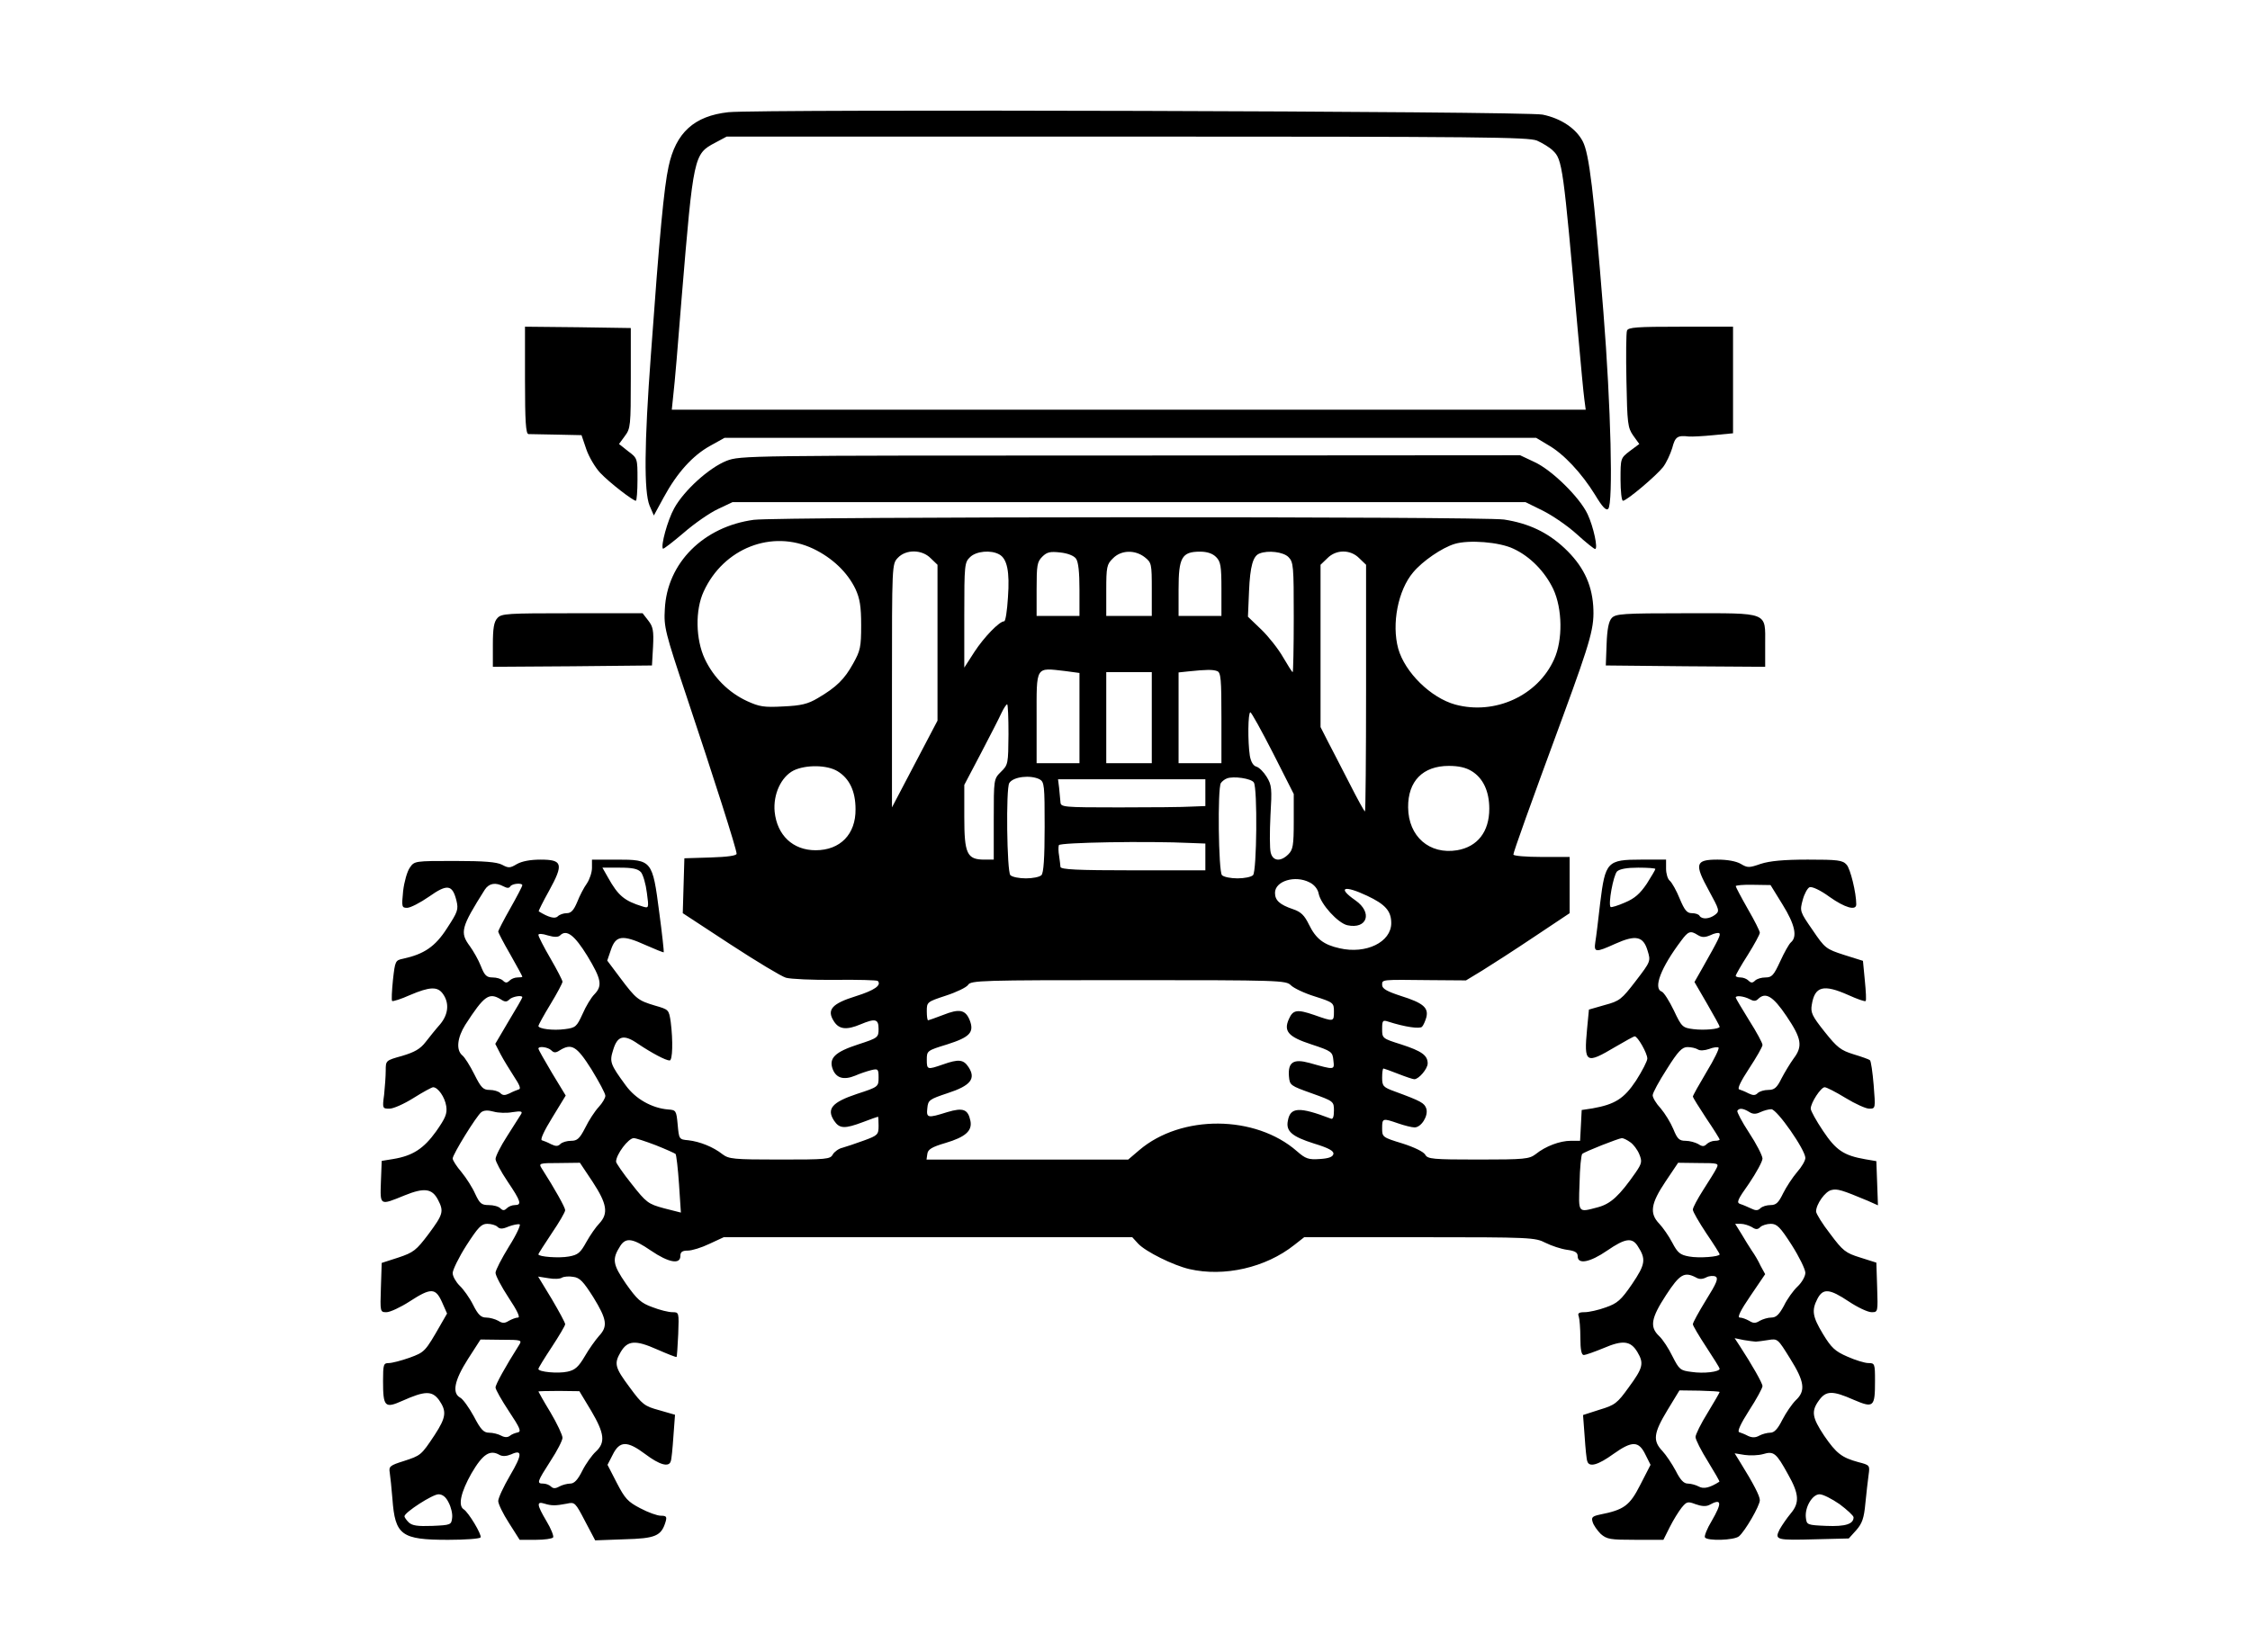
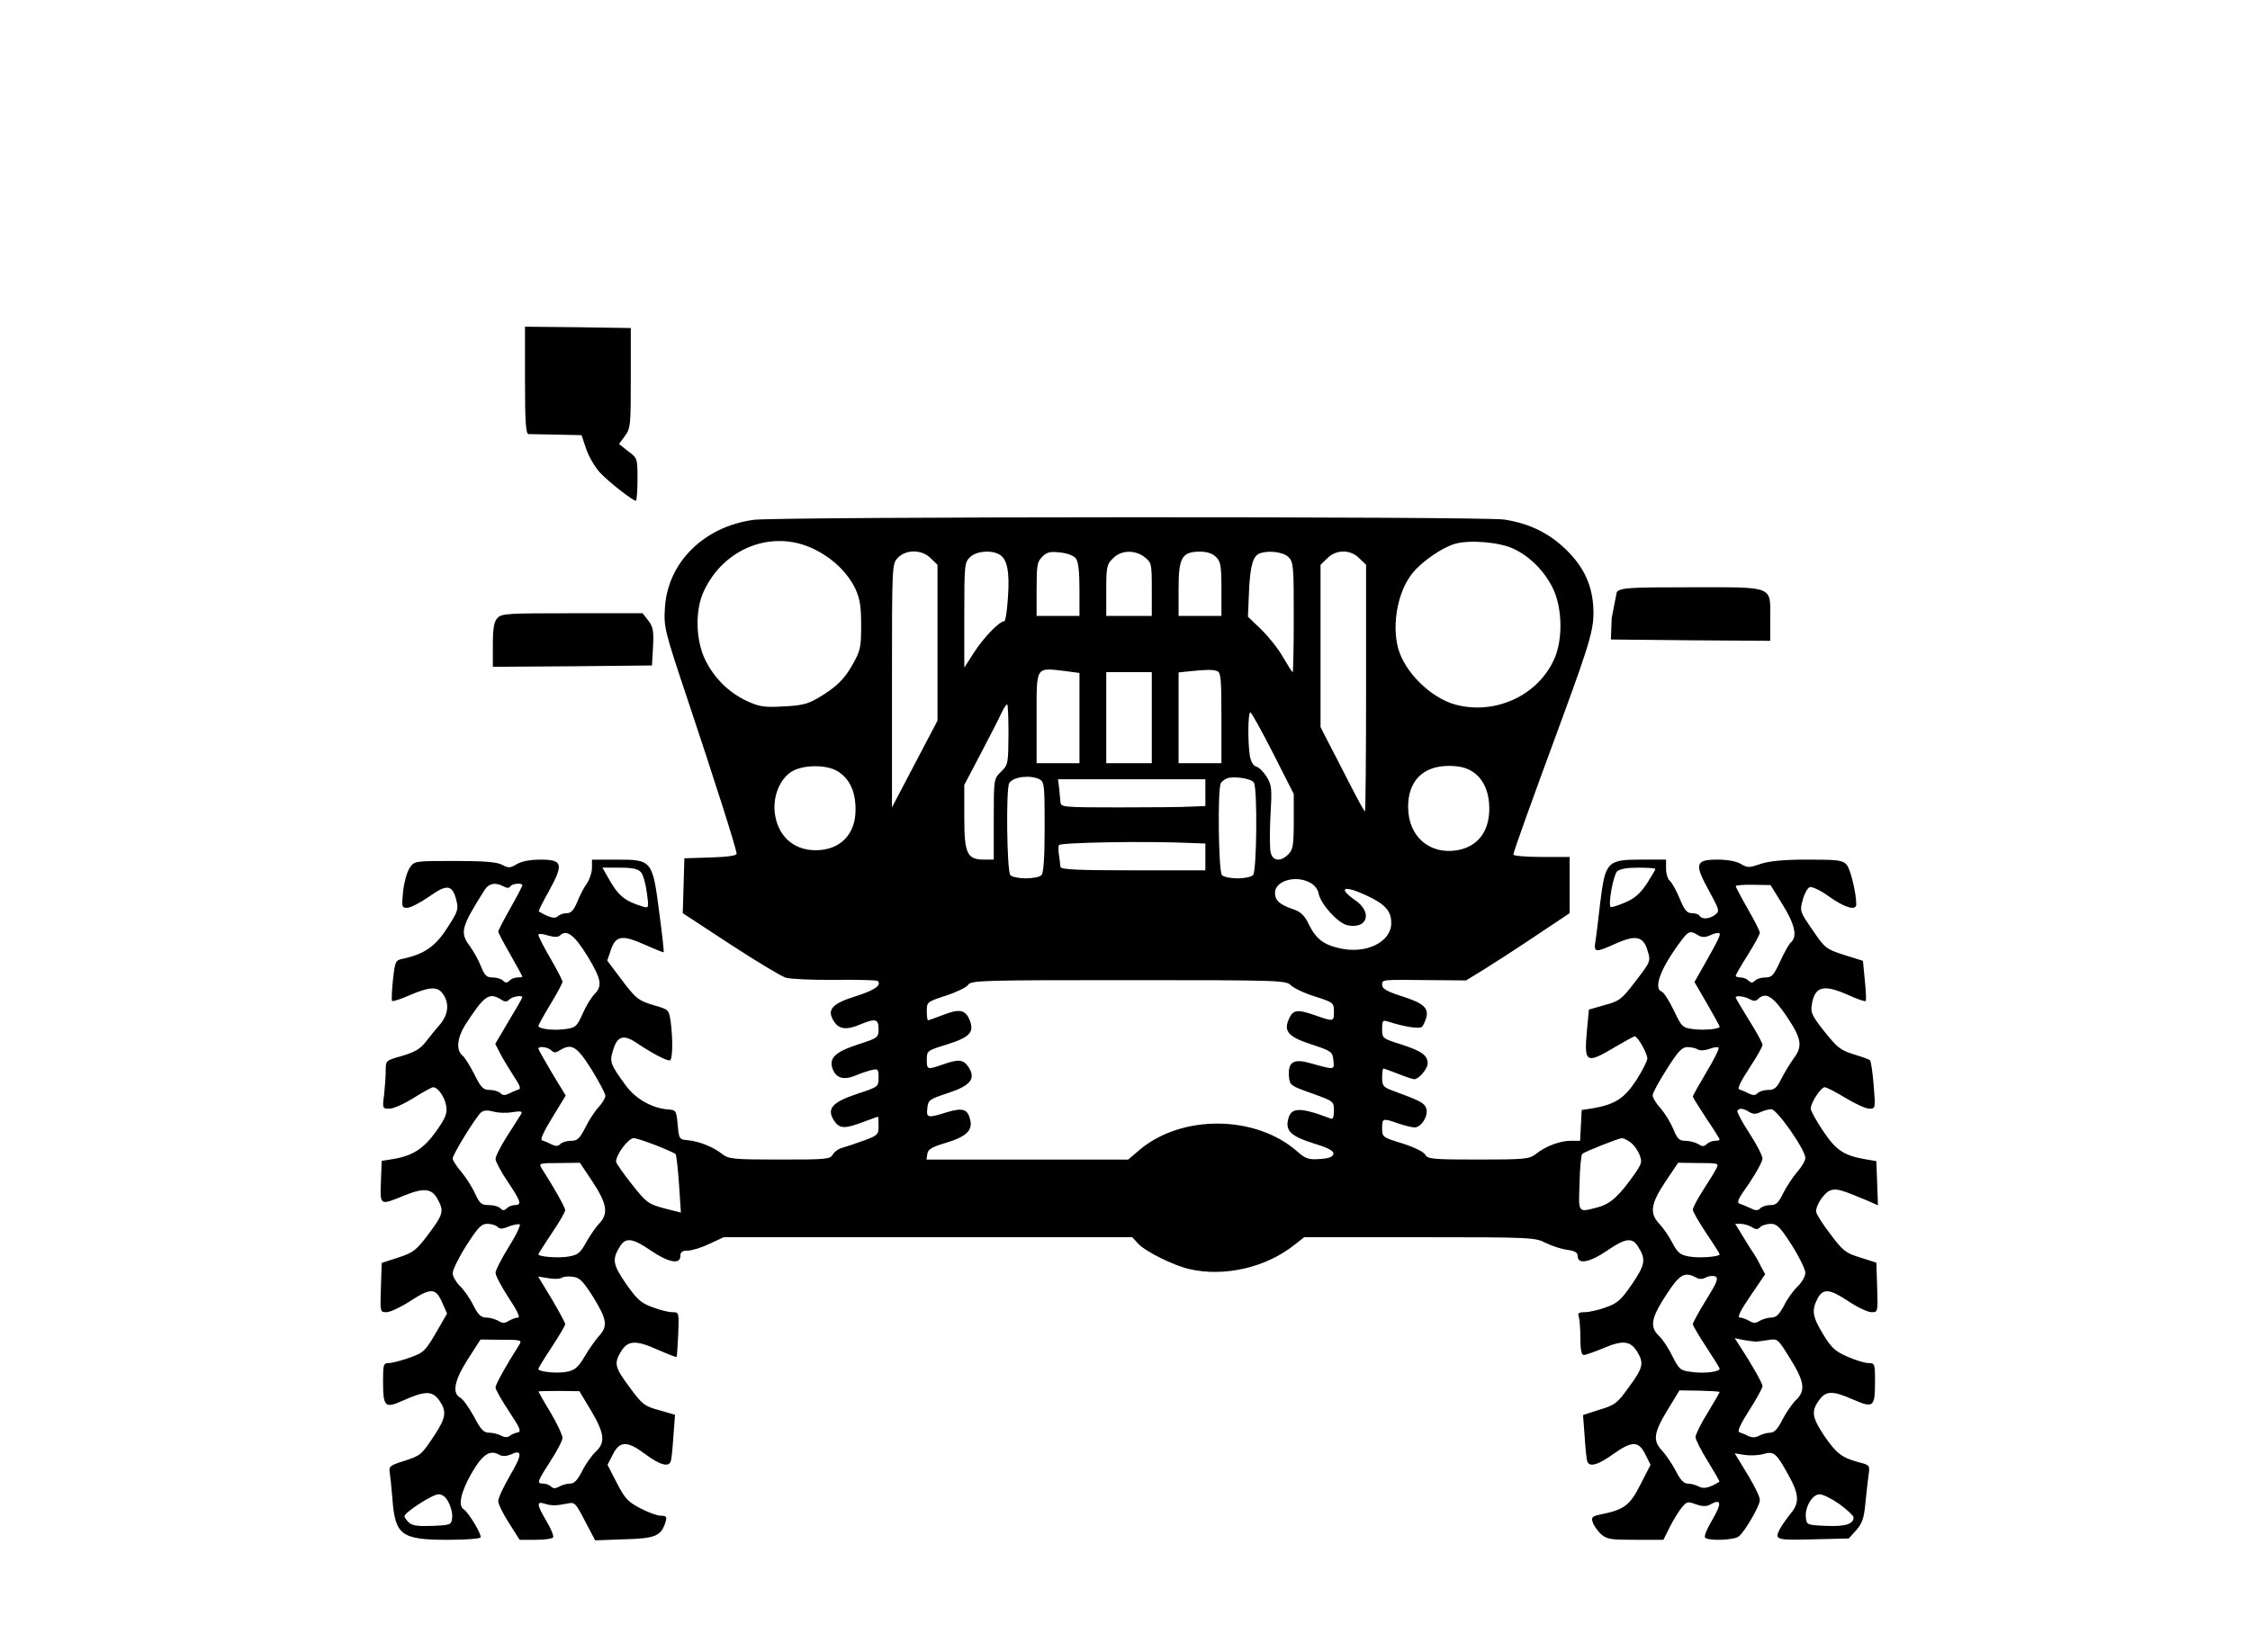
<svg xmlns="http://www.w3.org/2000/svg" version="1.0" width="840pt" height="617pt" viewBox="0 0 840 617" preserveAspectRatio="xMidYMid meet">
  <g transform="translate(0,617) scale(0.1,-0.1)" fill="#000000" stroke="none">
-     <path d="M2719 5751 c-127 -14 -196 -76 -223 -203 -17 -77 -34 -257 -66 -703 -25 -335 -26 -511 -5 -563 l16 -37 37 68 c50 92 108 156 173 192 l54 30 1515 0 1515 0 45 -27 c58 -33 125 -105 175 -186 27 -45 41 -60 49 -52 19 19 10 384 -18 735 -36 449 -53 591 -77 637 -25 48 -81 86 -150 100 -61 13 -2924 21 -3040 9z m3019 -106 c20 -9 47 -25 59 -37 36 -33 39 -58 93 -668 11 -124 22 -242 25 -262 l5 -38 -1706 0 -1706 0 6 58 c4 31 18 194 31 362 44 529 45 535 125 577 l43 23 1494 0 c1326 0 1498 -2 1531 -15z" />
    <path d="M1960 4750 c0 -153 3 -200 13 -201 6 0 54 -1 105 -2 l93 -2 18 -53 c10 -29 34 -69 52 -88 34 -36 122 -104 133 -104 3 0 6 36 6 79 0 79 0 80 -35 106 l-34 27 22 30 c21 28 22 39 22 216 l0 187 -197 3 -198 2 0 -200z" />
-     <path d="M6074 4935 c-3 -8 -4 -92 -2 -187 3 -160 5 -175 25 -204 l23 -32 -35 -26 c-35 -27 -35 -27 -35 -107 0 -43 4 -79 9 -79 14 0 124 93 150 126 12 16 27 48 34 71 11 42 19 48 62 43 10 -1 52 1 92 5 l73 7 0 199 0 199 -195 0 c-164 0 -197 -2 -201 -15z" />
-     <path d="M2712 4449 c-65 -26 -158 -110 -195 -177 -25 -45 -51 -141 -42 -151 2 -2 37 25 77 59 40 35 98 75 128 89 l55 26 1480 0 1480 0 65 -32 c36 -18 93 -57 127 -88 33 -30 64 -55 68 -55 12 0 -6 83 -28 130 -29 62 -133 165 -199 195 l-53 25 -1455 -1 c-1437 0 -1456 0 -1508 -20z" />
    <path d="M2815 4229 c-188 -25 -325 -161 -333 -334 -4 -66 1 -86 81 -325 101 -302 187 -571 187 -588 0 -7 -32 -12 -97 -14 l-98 -3 -3 -102 -3 -103 177 -116 c98 -64 191 -120 208 -125 17 -5 100 -9 184 -8 84 1 155 -1 159 -4 15 -16 -12 -35 -82 -57 -90 -28 -110 -51 -81 -95 19 -29 47 -32 99 -10 55 23 67 20 67 -17 0 -32 -2 -34 -76 -58 -86 -28 -111 -51 -95 -93 13 -33 41 -41 83 -24 18 8 45 17 61 21 25 6 27 4 27 -28 0 -34 -1 -35 -81 -61 -93 -31 -114 -56 -85 -100 20 -30 39 -31 108 -5 29 11 54 20 56 20 1 0 2 -15 2 -34 0 -33 -3 -36 -55 -55 -30 -11 -66 -23 -80 -27 -14 -3 -30 -15 -36 -25 -9 -18 -24 -19 -198 -19 -174 0 -190 2 -214 20 -34 27 -84 47 -127 52 -35 3 -35 4 -40 58 -5 53 -6 55 -36 57 -60 5 -121 39 -158 90 -58 79 -61 88 -47 132 16 54 40 60 93 23 51 -34 103 -62 118 -62 11 0 13 73 4 144 -7 46 -7 46 -59 61 -63 19 -70 24 -130 104 l-48 64 14 41 c18 53 43 56 129 17 36 -16 66 -28 68 -27 1 2 -6 69 -17 150 -25 193 -27 196 -158 196 l-93 0 0 -31 c0 -17 -9 -43 -19 -58 -11 -15 -27 -46 -36 -69 -13 -31 -23 -42 -39 -42 -12 0 -27 -5 -34 -12 -10 -10 -34 -4 -71 19 -1 1 16 36 39 77 55 100 50 116 -32 116 -38 0 -70 -6 -89 -17 -25 -15 -31 -15 -55 -2 -20 10 -65 14 -177 14 -148 0 -150 0 -167 -25 -10 -14 -21 -53 -25 -87 -6 -60 -5 -63 15 -63 12 0 49 19 82 42 68 48 87 45 102 -15 8 -33 5 -42 -35 -103 -44 -69 -86 -97 -164 -114 -29 -6 -30 -8 -38 -79 -4 -40 -6 -76 -3 -79 3 -2 33 7 66 22 75 32 104 33 124 4 24 -34 20 -76 -11 -113 -16 -18 -40 -48 -54 -66 -20 -26 -41 -38 -88 -52 -61 -17 -61 -17 -61 -55 0 -20 -3 -61 -6 -90 -7 -51 -6 -52 20 -52 15 0 55 18 90 40 35 22 68 40 73 40 18 0 44 -37 49 -71 4 -28 -3 -44 -38 -94 -46 -64 -87 -91 -160 -103 l-43 -7 -3 -78 c-3 -90 -5 -89 88 -51 74 30 103 26 125 -16 23 -44 19 -55 -35 -128 -46 -61 -56 -69 -113 -88 l-62 -20 -3 -92 c-3 -91 -3 -92 21 -92 13 0 52 18 86 40 80 52 97 51 121 -2 l19 -43 -23 -40 c-59 -103 -60 -104 -117 -125 -31 -11 -66 -20 -78 -20 -19 0 -21 -5 -21 -67 0 -97 7 -103 72 -74 85 38 111 38 137 3 29 -42 27 -64 -16 -130 -51 -77 -52 -77 -116 -98 -51 -16 -56 -20 -52 -43 2 -14 7 -58 10 -98 10 -136 33 -153 208 -153 64 0 118 4 121 9 6 9 -45 94 -63 105 -22 14 -10 65 29 134 42 72 69 90 105 69 11 -6 26 -5 43 2 43 20 42 -1 -4 -79 -24 -41 -44 -84 -44 -95 0 -11 18 -48 40 -82 l40 -63 60 0 c32 0 61 4 65 9 3 5 -8 33 -25 61 -36 61 -38 75 -7 65 26 -8 41 -8 83 0 30 7 32 4 68 -65 l38 -72 109 4 c116 3 138 12 154 66 5 18 3 22 -18 22 -13 0 -47 12 -77 28 -46 24 -57 36 -87 94 l-35 68 19 37 c26 53 54 54 122 3 53 -40 88 -50 95 -27 3 6 7 49 10 93 l6 81 -59 17 c-55 15 -63 21 -110 85 -56 75 -59 89 -34 132 26 44 55 46 136 10 39 -17 71 -30 73 -28 1 1 4 39 6 85 3 82 3 82 -22 82 -14 0 -47 8 -75 19 -42 15 -57 29 -98 87 -50 73 -53 92 -21 142 21 32 47 28 114 -18 66 -45 110 -53 110 -20 0 15 7 20 28 20 15 0 51 11 80 25 l54 25 762 0 763 0 22 -24 c28 -30 131 -81 191 -95 130 -30 285 5 392 90 l37 29 430 0 c417 0 432 -1 471 -21 22 -11 58 -23 80 -26 30 -4 40 -10 40 -24 0 -32 46 -23 110 21 67 46 93 50 114 17 32 -49 29 -68 -21 -142 -41 -60 -55 -72 -98 -87 -27 -10 -63 -18 -79 -18 -22 0 -27 -4 -22 -16 3 -9 6 -45 6 -80 0 -44 4 -64 13 -64 6 0 40 12 74 26 72 31 101 27 126 -15 25 -42 21 -59 -32 -131 -43 -60 -52 -67 -109 -84 l-62 -20 6 -80 c3 -45 7 -87 10 -93 7 -23 40 -14 98 28 69 49 94 49 119 -3 l19 -38 -38 -74 c-40 -79 -61 -94 -152 -112 -27 -6 -32 -10 -26 -28 3 -11 17 -31 30 -44 23 -20 35 -22 129 -22 l105 0 24 48 c13 26 33 58 44 72 19 23 23 24 52 13 22 -8 39 -9 51 -3 47 26 49 9 9 -60 -17 -28 -28 -56 -25 -61 9 -14 109 -11 127 4 22 18 78 114 78 135 0 16 -24 62 -73 141 l-21 34 37 -6 c20 -3 51 -2 69 3 40 12 49 5 93 -75 42 -74 44 -107 10 -147 -14 -17 -32 -43 -41 -59 -20 -40 -13 -41 136 -37 l122 3 28 31 c22 25 29 45 34 100 4 38 9 86 12 106 5 36 5 37 -38 48 -62 17 -82 32 -128 99 -45 68 -49 91 -19 132 26 36 50 37 129 2 75 -32 80 -28 80 70 0 65 -1 67 -25 67 -13 0 -49 11 -78 24 -46 20 -60 33 -91 84 -40 66 -43 89 -21 132 21 40 45 38 117 -10 33 -22 71 -40 85 -40 24 0 24 0 21 93 l-3 92 -60 19 c-55 17 -65 25 -112 88 -29 37 -53 76 -53 84 0 27 34 75 57 80 22 6 40 0 136 -40 l38 -17 -3 83 -3 82 -41 7 c-81 14 -110 34 -158 106 -25 37 -46 75 -46 83 0 22 38 80 52 80 7 0 42 -18 78 -40 36 -22 76 -40 88 -40 24 0 24 0 17 88 -4 48 -10 90 -14 93 -3 3 -31 13 -61 22 -48 15 -61 25 -108 84 -47 59 -53 72 -48 101 11 69 43 78 137 36 33 -15 62 -25 64 -22 3 2 1 37 -3 77 l-7 73 -70 22 c-68 22 -72 25 -118 93 -48 69 -48 71 -37 112 6 23 18 45 26 48 9 3 40 -11 74 -36 58 -41 100 -53 100 -28 0 43 -22 133 -36 148 -15 17 -33 19 -145 19 -91 0 -142 -5 -176 -16 -43 -15 -49 -15 -74 0 -17 10 -50 16 -87 16 -83 0 -87 -16 -32 -116 39 -72 41 -76 23 -90 -21 -16 -49 -18 -58 -4 -3 6 -16 10 -29 10 -18 0 -27 11 -45 54 -12 30 -29 60 -37 67 -8 6 -14 27 -14 45 l0 34 -93 0 c-127 0 -134 -8 -153 -162 -7 -62 -15 -128 -18 -145 -6 -40 0 -41 75 -7 76 34 104 28 120 -26 12 -39 12 -40 -44 -113 -53 -69 -60 -75 -116 -90 l-59 -17 -7 -73 c-12 -128 -5 -132 106 -66 36 21 68 39 72 39 11 0 47 -63 47 -83 0 -9 -19 -46 -42 -82 -45 -68 -79 -89 -163 -104 l-40 -6 -3 -58 -3 -57 -35 0 c-40 0 -94 -20 -131 -50 -24 -18 -40 -20 -214 -20 -171 0 -189 2 -198 18 -6 11 -41 28 -85 42 -75 23 -76 24 -76 57 0 38 2 38 60 18 23 -8 51 -15 61 -15 25 0 52 43 44 70 -7 21 -19 28 -117 64 -44 16 -48 20 -48 52 0 19 2 34 5 34 2 0 27 -9 55 -20 28 -11 55 -20 60 -20 17 0 50 39 50 59 0 30 -22 46 -99 71 -70 22 -71 23 -71 57 0 32 2 35 23 28 62 -20 118 -28 126 -19 5 5 12 21 16 35 9 36 -12 54 -95 80 -52 17 -70 27 -70 41 0 21 -4 20 179 18 l134 -1 61 37 c34 21 121 77 194 126 l132 88 0 105 0 105 -105 0 c-58 0 -105 4 -105 9 0 9 60 177 185 516 107 292 118 334 113 413 -6 85 -40 152 -107 215 -64 60 -135 93 -226 107 -88 12 -2700 11 -2800 -1z m221 -108 c71 -34 128 -88 158 -151 16 -35 21 -64 21 -135 0 -81 -3 -95 -30 -143 -32 -58 -62 -88 -132 -129 -37 -22 -62 -28 -129 -31 -72 -4 -89 -1 -135 20 -69 32 -125 88 -158 158 -34 73 -36 182 -4 251 74 162 255 233 409 160z m2614 0 c63 -29 118 -86 149 -151 34 -73 36 -190 3 -262 -61 -136 -221 -209 -369 -169 -91 25 -188 120 -213 209 -25 92 -1 218 56 285 35 42 108 92 155 106 53 16 167 7 219 -18z m-2175 -36 l25 -24 0 -291 0 -291 -85 -162 -85 -162 0 454 c0 453 0 455 22 478 30 32 90 32 123 -2z m255 15 c30 -16 40 -64 33 -161 -3 -49 -9 -89 -14 -89 -18 0 -75 -59 -111 -114 l-38 -59 0 196 c0 189 1 197 22 217 23 22 77 27 108 10z m287 -16 c9 -12 13 -51 13 -116 l0 -98 -80 0 -80 0 0 100 c0 89 2 102 21 121 18 18 30 20 67 16 28 -3 51 -12 59 -23z m257 5 c25 -20 26 -24 26 -120 l0 -99 -85 0 -85 0 0 95 c0 88 2 98 25 120 30 31 82 33 119 4z m266 1 c17 -17 20 -33 20 -120 l0 -100 -80 0 -80 0 0 100 c0 118 12 140 80 140 27 0 47 -7 60 -20z m270 0 c19 -19 20 -33 20 -225 0 -113 -2 -205 -4 -205 -2 0 -18 25 -36 56 -17 30 -54 77 -81 103 l-50 48 4 95 c4 94 15 132 39 141 32 13 89 6 108 -13z m265 -5 l25 -24 0 -461 c0 -253 -2 -460 -4 -460 -3 0 -28 46 -57 103 -29 56 -65 127 -81 157 l-28 55 0 303 0 303 25 24 c33 34 87 34 120 0z m-1097 -421 l52 -7 0 -168 0 -169 -80 0 -80 0 0 169 c0 197 -6 188 108 175z m566 0 c14 -5 16 -30 16 -175 l0 -169 -80 0 -80 0 0 169 0 170 38 4 c67 7 90 7 106 1z m-244 -174 l0 -170 -85 0 -85 0 0 170 0 170 85 0 85 0 0 -170z m-535 -62 c-1 -109 -1 -114 -28 -140 -27 -27 -27 -27 -27 -178 l0 -150 -35 0 c-65 0 -75 22 -75 159 l0 120 62 118 c34 65 69 133 77 151 8 17 18 32 21 32 3 0 5 -51 5 -112z m988 -71 l77 -152 0 -102 c0 -90 -3 -106 -20 -123 -29 -29 -58 -26 -66 6 -4 15 -4 77 -1 138 6 101 5 114 -14 145 -11 18 -28 35 -38 38 -12 3 -21 18 -25 41 -8 52 -7 162 2 162 4 0 42 -69 85 -153z m-1626 -67 c44 -27 67 -74 67 -142 1 -93 -57 -153 -149 -153 -85 0 -144 56 -153 144 -6 65 24 130 71 154 46 22 125 21 164 -3z m2368 0 c42 -26 65 -75 65 -140 0 -86 -44 -142 -120 -155 -103 -17 -182 51 -183 160 -1 98 55 155 152 155 36 0 64 -6 86 -20z m-1614 -30 c18 -10 19 -23 19 -178 0 -117 -4 -172 -12 -180 -7 -7 -33 -12 -58 -12 -25 0 -51 5 -58 12 -13 13 -17 325 -4 344 15 24 79 31 113 14z m800 -12 c14 -21 11 -332 -3 -346 -7 -7 -33 -12 -58 -12 -25 0 -51 5 -58 12 -13 13 -17 325 -4 344 4 6 14 14 22 17 24 10 92 0 101 -15z m-181 -38 l0 -50 -52 -2 c-29 -2 -151 -3 -270 -3 -211 0 -218 1 -219 20 -1 11 -3 35 -5 53 l-4 32 275 0 275 0 0 -50z m-52 -188 l52 -2 0 -50 0 -50 -270 0 c-209 0 -270 3 -271 13 0 6 -3 25 -5 41 -3 16 -3 34 -1 40 4 10 329 16 495 8z m-2055 -109 c8 -10 18 -44 22 -77 8 -58 7 -58 -16 -51 -68 21 -91 40 -129 108 l-21 37 64 0 c48 0 68 -4 80 -17z m3787 12 c0 -3 -15 -28 -32 -55 -25 -37 -45 -55 -81 -70 -27 -12 -51 -19 -54 -17 -10 10 10 118 24 133 10 9 36 14 79 14 35 0 64 -2 64 -5z m-1291 -50 c17 -8 31 -25 34 -42 8 -40 72 -110 107 -118 74 -16 96 47 30 93 -69 48 -43 58 44 17 68 -32 90 -57 90 -102 0 -71 -94 -117 -193 -94 -59 13 -88 35 -114 88 -17 35 -30 48 -60 58 -50 17 -67 33 -67 61 0 44 75 67 129 39z m-3009 -15 c13 -7 21 -7 25 0 7 11 45 14 45 4 0 -3 -20 -42 -45 -86 -25 -44 -45 -83 -45 -87 0 -3 20 -42 45 -85 25 -44 45 -81 45 -83 0 -2 -8 -3 -18 -3 -10 0 -23 -5 -30 -12 -9 -9 -15 -9 -24 0 -7 7 -24 12 -39 12 -22 0 -30 7 -44 43 -9 23 -28 56 -41 74 -38 51 -33 70 56 211 16 24 40 28 70 12z m4775 -68 c46 -74 56 -120 31 -141 -7 -6 -25 -38 -40 -71 -24 -52 -31 -60 -55 -60 -15 0 -32 -5 -39 -12 -9 -9 -15 -9 -24 0 -7 7 -20 12 -30 12 -10 0 -18 3 -18 6 0 4 20 39 45 78 25 40 45 77 45 83 0 6 -20 46 -45 89 -25 44 -45 82 -45 85 0 3 29 6 65 5 l65 -1 45 -73z m-4564 -115 c24 24 54 1 102 -77 52 -86 57 -111 26 -143 -12 -12 -32 -45 -44 -73 -22 -48 -26 -52 -66 -57 -44 -6 -99 1 -99 12 0 3 20 40 45 81 25 41 45 79 45 84 0 5 -20 44 -45 87 -25 43 -45 82 -45 88 0 5 14 5 35 -2 24 -7 39 -7 46 0z m4248 1 c15 -9 26 -9 47 0 14 7 29 10 33 7 5 -6 0 -18 -64 -131 l-29 -51 47 -81 c26 -45 47 -83 47 -86 0 -9 -59 -14 -98 -9 -40 5 -44 8 -73 70 -17 35 -37 67 -45 70 -33 12 -4 89 73 191 26 35 34 38 62 20z m-1520 -187 c11 -11 51 -30 90 -42 69 -22 71 -24 71 -56 0 -39 0 -39 -74 -13 -64 22 -79 19 -94 -15 -21 -46 -2 -67 84 -95 76 -25 79 -28 82 -60 4 -36 6 -36 -90 -9 -59 16 -80 3 -76 -50 3 -34 5 -35 86 -64 81 -29 82 -30 82 -64 0 -24 -4 -34 -12 -30 -118 45 -151 43 -160 -8 -8 -39 15 -59 97 -85 56 -17 75 -28 73 -39 -2 -11 -17 -17 -51 -19 -42 -3 -53 1 -85 29 -155 136 -432 138 -589 4 l-41 -35 -377 0 -376 0 3 21 c2 17 17 26 68 41 74 22 100 45 93 82 -9 44 -27 51 -87 33 -73 -23 -78 -22 -74 15 3 30 7 33 76 56 86 28 106 54 78 97 -19 29 -37 31 -96 10 -58 -20 -60 -20 -60 18 0 33 1 34 76 57 85 27 102 45 84 91 -16 39 -39 43 -99 19 -29 -11 -54 -20 -56 -20 -3 0 -5 15 -5 34 0 34 1 35 71 58 40 13 77 31 83 40 10 17 49 18 598 18 566 0 589 -1 607 -19z m-2949 -53 c15 -10 22 -10 32 0 11 11 48 17 48 8 0 -3 -23 -43 -51 -89 l-50 -85 20 -39 c11 -21 34 -58 50 -83 20 -30 27 -46 18 -48 -6 -2 -22 -8 -35 -15 -17 -8 -25 -8 -34 1 -7 7 -25 12 -40 12 -24 0 -32 8 -57 58 -16 32 -36 64 -45 71 -24 20 -19 66 11 114 71 110 89 122 133 95z m4662 1 c14 -8 23 -8 31 0 28 28 56 12 107 -64 56 -83 61 -112 26 -158 -13 -18 -33 -51 -45 -74 -17 -35 -27 -43 -49 -43 -15 0 -33 -5 -40 -12 -9 -9 -17 -9 -34 -1 -13 7 -29 13 -35 15 -8 2 6 31 37 78 27 41 50 81 50 88 0 7 -22 48 -50 92 -27 44 -50 82 -50 85 0 9 31 5 52 -6z m-4474 -191 c10 -10 17 -10 32 0 44 27 63 16 118 -71 28 -46 52 -90 52 -99 0 -8 -11 -27 -25 -42 -14 -15 -37 -50 -50 -77 -21 -41 -30 -49 -53 -49 -15 0 -33 -5 -40 -12 -9 -9 -17 -9 -34 -1 -13 7 -28 13 -35 15 -7 2 8 35 39 85 l50 82 -51 84 c-28 47 -51 88 -51 91 0 11 36 6 48 -6z m4281 3 c7 -5 25 -4 42 2 15 6 31 8 35 5 3 -4 -17 -45 -45 -91 -28 -47 -51 -88 -51 -92 0 -3 23 -40 50 -81 28 -41 50 -77 50 -79 0 -3 -8 -5 -18 -5 -10 0 -24 -6 -30 -12 -10 -10 -17 -10 -32 0 -11 6 -32 12 -47 12 -24 0 -31 7 -46 44 -10 24 -31 58 -47 77 -17 18 -30 40 -30 49 0 9 24 53 53 98 42 67 57 82 77 82 14 0 31 -4 39 -9z m-4426 -234 c33 5 39 3 32 -8 -5 -8 -28 -44 -52 -82 -24 -37 -43 -75 -43 -85 0 -9 20 -47 45 -84 50 -74 54 -88 27 -88 -10 0 -23 -5 -30 -12 -9 -9 -15 -9 -24 0 -7 7 -26 12 -43 12 -28 0 -34 6 -51 42 -10 23 -33 59 -51 81 -18 21 -33 44 -33 51 0 15 88 158 107 173 10 7 24 8 46 2 17 -5 49 -6 70 -2z m4617 1 c14 -9 25 -9 42 -1 13 6 31 11 41 11 22 -1 127 -152 127 -182 0 -10 -14 -34 -31 -53 -17 -20 -40 -55 -52 -79 -17 -35 -26 -44 -47 -44 -14 0 -31 -5 -38 -12 -9 -9 -18 -9 -34 -1 -13 6 -31 14 -41 17 -15 5 -11 15 33 77 27 40 50 82 50 93 -1 12 -23 55 -50 96 -27 41 -46 78 -44 82 7 11 21 10 44 -4z m-4083 -124 c38 -15 71 -30 75 -33 3 -3 9 -54 13 -113 l7 -106 -63 16 c-59 16 -66 21 -121 91 -32 40 -58 78 -58 83 0 27 46 88 66 88 8 0 44 -12 81 -26z m3639 11 c12 -8 27 -28 34 -45 11 -27 10 -34 -14 -69 -60 -86 -92 -116 -140 -129 -76 -20 -73 -24 -69 90 1 56 6 105 10 109 10 9 135 58 148 59 6 0 20 -7 31 -15z m-3873 -149 c53 -81 59 -117 25 -154 -13 -13 -35 -45 -49 -70 -22 -40 -31 -48 -65 -54 -37 -7 -114 -1 -114 8 0 3 23 38 50 79 28 41 50 79 50 86 0 10 -39 80 -87 155 -13 20 -11 21 65 21 l77 1 48 -72z m4195 51 c-5 -11 -28 -47 -49 -80 -21 -33 -39 -66 -39 -74 0 -8 23 -47 50 -88 28 -41 50 -76 50 -79 0 -9 -77 -15 -114 -8 -34 6 -43 14 -63 52 -13 25 -35 56 -48 70 -38 39 -32 76 23 158 l47 70 77 -1 c73 0 76 -1 66 -20z m-4551 -218 c9 -9 19 -9 42 1 16 6 35 10 41 8 5 -1 -12 -39 -40 -83 -27 -44 -50 -88 -50 -98 0 -10 22 -52 49 -93 32 -48 44 -74 35 -74 -8 0 -23 -6 -34 -12 -16 -10 -24 -10 -40 0 -11 6 -31 12 -45 12 -19 0 -30 10 -49 48 -13 26 -36 58 -50 71 -14 14 -26 35 -26 47 0 12 23 59 51 103 44 68 56 81 78 81 15 0 32 -5 38 -11z m4683 -1 c15 -10 22 -10 32 0 6 6 24 12 39 12 23 0 35 -12 78 -79 28 -44 51 -91 51 -104 0 -13 -13 -36 -29 -51 -16 -15 -39 -47 -51 -72 -18 -33 -29 -44 -47 -44 -13 0 -32 -6 -43 -12 -16 -10 -24 -10 -40 0 -11 6 -26 12 -35 12 -10 0 3 27 40 81 l55 81 -17 31 c-8 18 -23 43 -33 57 -9 14 -27 42 -39 63 l-23 37 21 0 c12 0 30 -6 41 -12z m-4325 -262 c51 -83 55 -109 21 -145 -13 -15 -37 -48 -53 -76 -23 -39 -36 -51 -64 -57 -36 -8 -109 -1 -109 10 0 4 23 41 50 82 27 41 50 80 50 85 0 6 -23 48 -50 94 l-51 84 38 -6 c21 -4 44 -3 51 2 7 4 26 6 42 3 25 -3 38 -18 75 -76z m4116 74 c13 -8 25 -7 39 0 11 6 27 7 35 3 11 -7 4 -24 -36 -88 -27 -44 -49 -84 -49 -90 0 -5 23 -44 50 -85 27 -41 50 -78 50 -81 0 -12 -60 -19 -105 -12 -42 5 -46 9 -71 58 -14 29 -36 63 -50 76 -36 34 -30 67 26 153 51 78 68 88 111 66z m-4394 -254 c-50 -79 -87 -146 -87 -157 0 -8 23 -48 50 -89 42 -63 47 -76 33 -79 -10 -2 -23 -7 -30 -13 -8 -6 -19 -6 -32 1 -11 6 -31 11 -45 11 -20 0 -31 11 -57 61 -18 33 -41 65 -51 70 -31 17 -22 64 29 144 l47 73 78 -1 c76 0 78 -1 65 -21z m4618 14 c6 0 26 3 46 6 36 6 36 5 82 -69 54 -86 59 -121 21 -156 -14 -14 -36 -46 -50 -73 -17 -34 -30 -48 -45 -48 -11 0 -30 -5 -41 -11 -14 -8 -27 -8 -42 -1 -11 6 -27 12 -33 14 -8 2 5 31 37 81 28 43 50 84 50 91 0 11 -40 81 -85 150 l-19 29 34 -7 c19 -3 40 -6 45 -6z m-4348 -258 c50 -85 54 -119 17 -153 -14 -13 -37 -45 -50 -71 -17 -34 -30 -48 -45 -48 -11 0 -30 -5 -41 -11 -14 -8 -23 -8 -31 0 -6 6 -19 11 -29 11 -25 0 -23 6 27 84 25 38 45 77 45 87 0 10 -20 53 -45 95 -25 41 -45 77 -45 78 0 1 35 2 77 2 l76 -1 44 -73z m4213 70 c0 -2 -20 -37 -45 -78 -25 -40 -45 -81 -45 -90 0 -10 21 -51 46 -91 25 -41 45 -75 43 -76 -36 -23 -59 -28 -77 -18 -11 6 -30 11 -41 11 -15 0 -28 14 -45 48 -14 26 -36 59 -50 74 -36 38 -33 66 19 152 l45 74 75 -1 c41 -1 75 -3 75 -5z m-4745 -413 c9 -17 15 -42 13 -57 -3 -26 -5 -27 -74 -30 -56 -2 -75 1 -88 13 -9 9 -16 19 -16 23 1 15 105 82 127 82 15 0 28 -10 38 -31z m5193 -6 c28 -21 52 -43 52 -49 0 -25 -30 -35 -102 -32 -71 3 -73 4 -76 30 -5 39 24 88 51 88 13 0 46 -17 75 -37z" />
    <path d="M1857 3862 c-13 -14 -17 -38 -17 -100 l0 -82 297 2 297 3 4 70 c3 60 0 75 -18 98 l-21 27 -263 0 c-242 0 -264 -1 -279 -18z" />
-     <path d="M6017 3862 c-11 -12 -17 -41 -19 -97 l-3 -80 298 -3 297 -2 0 83 c0 124 17 117 -297 117 -236 0 -261 -2 -276 -18z" />
+     <path d="M6017 3862 l-3 -80 298 -3 297 -2 0 83 c0 124 17 117 -297 117 -236 0 -261 -2 -276 -18z" />
  </g>
</svg>